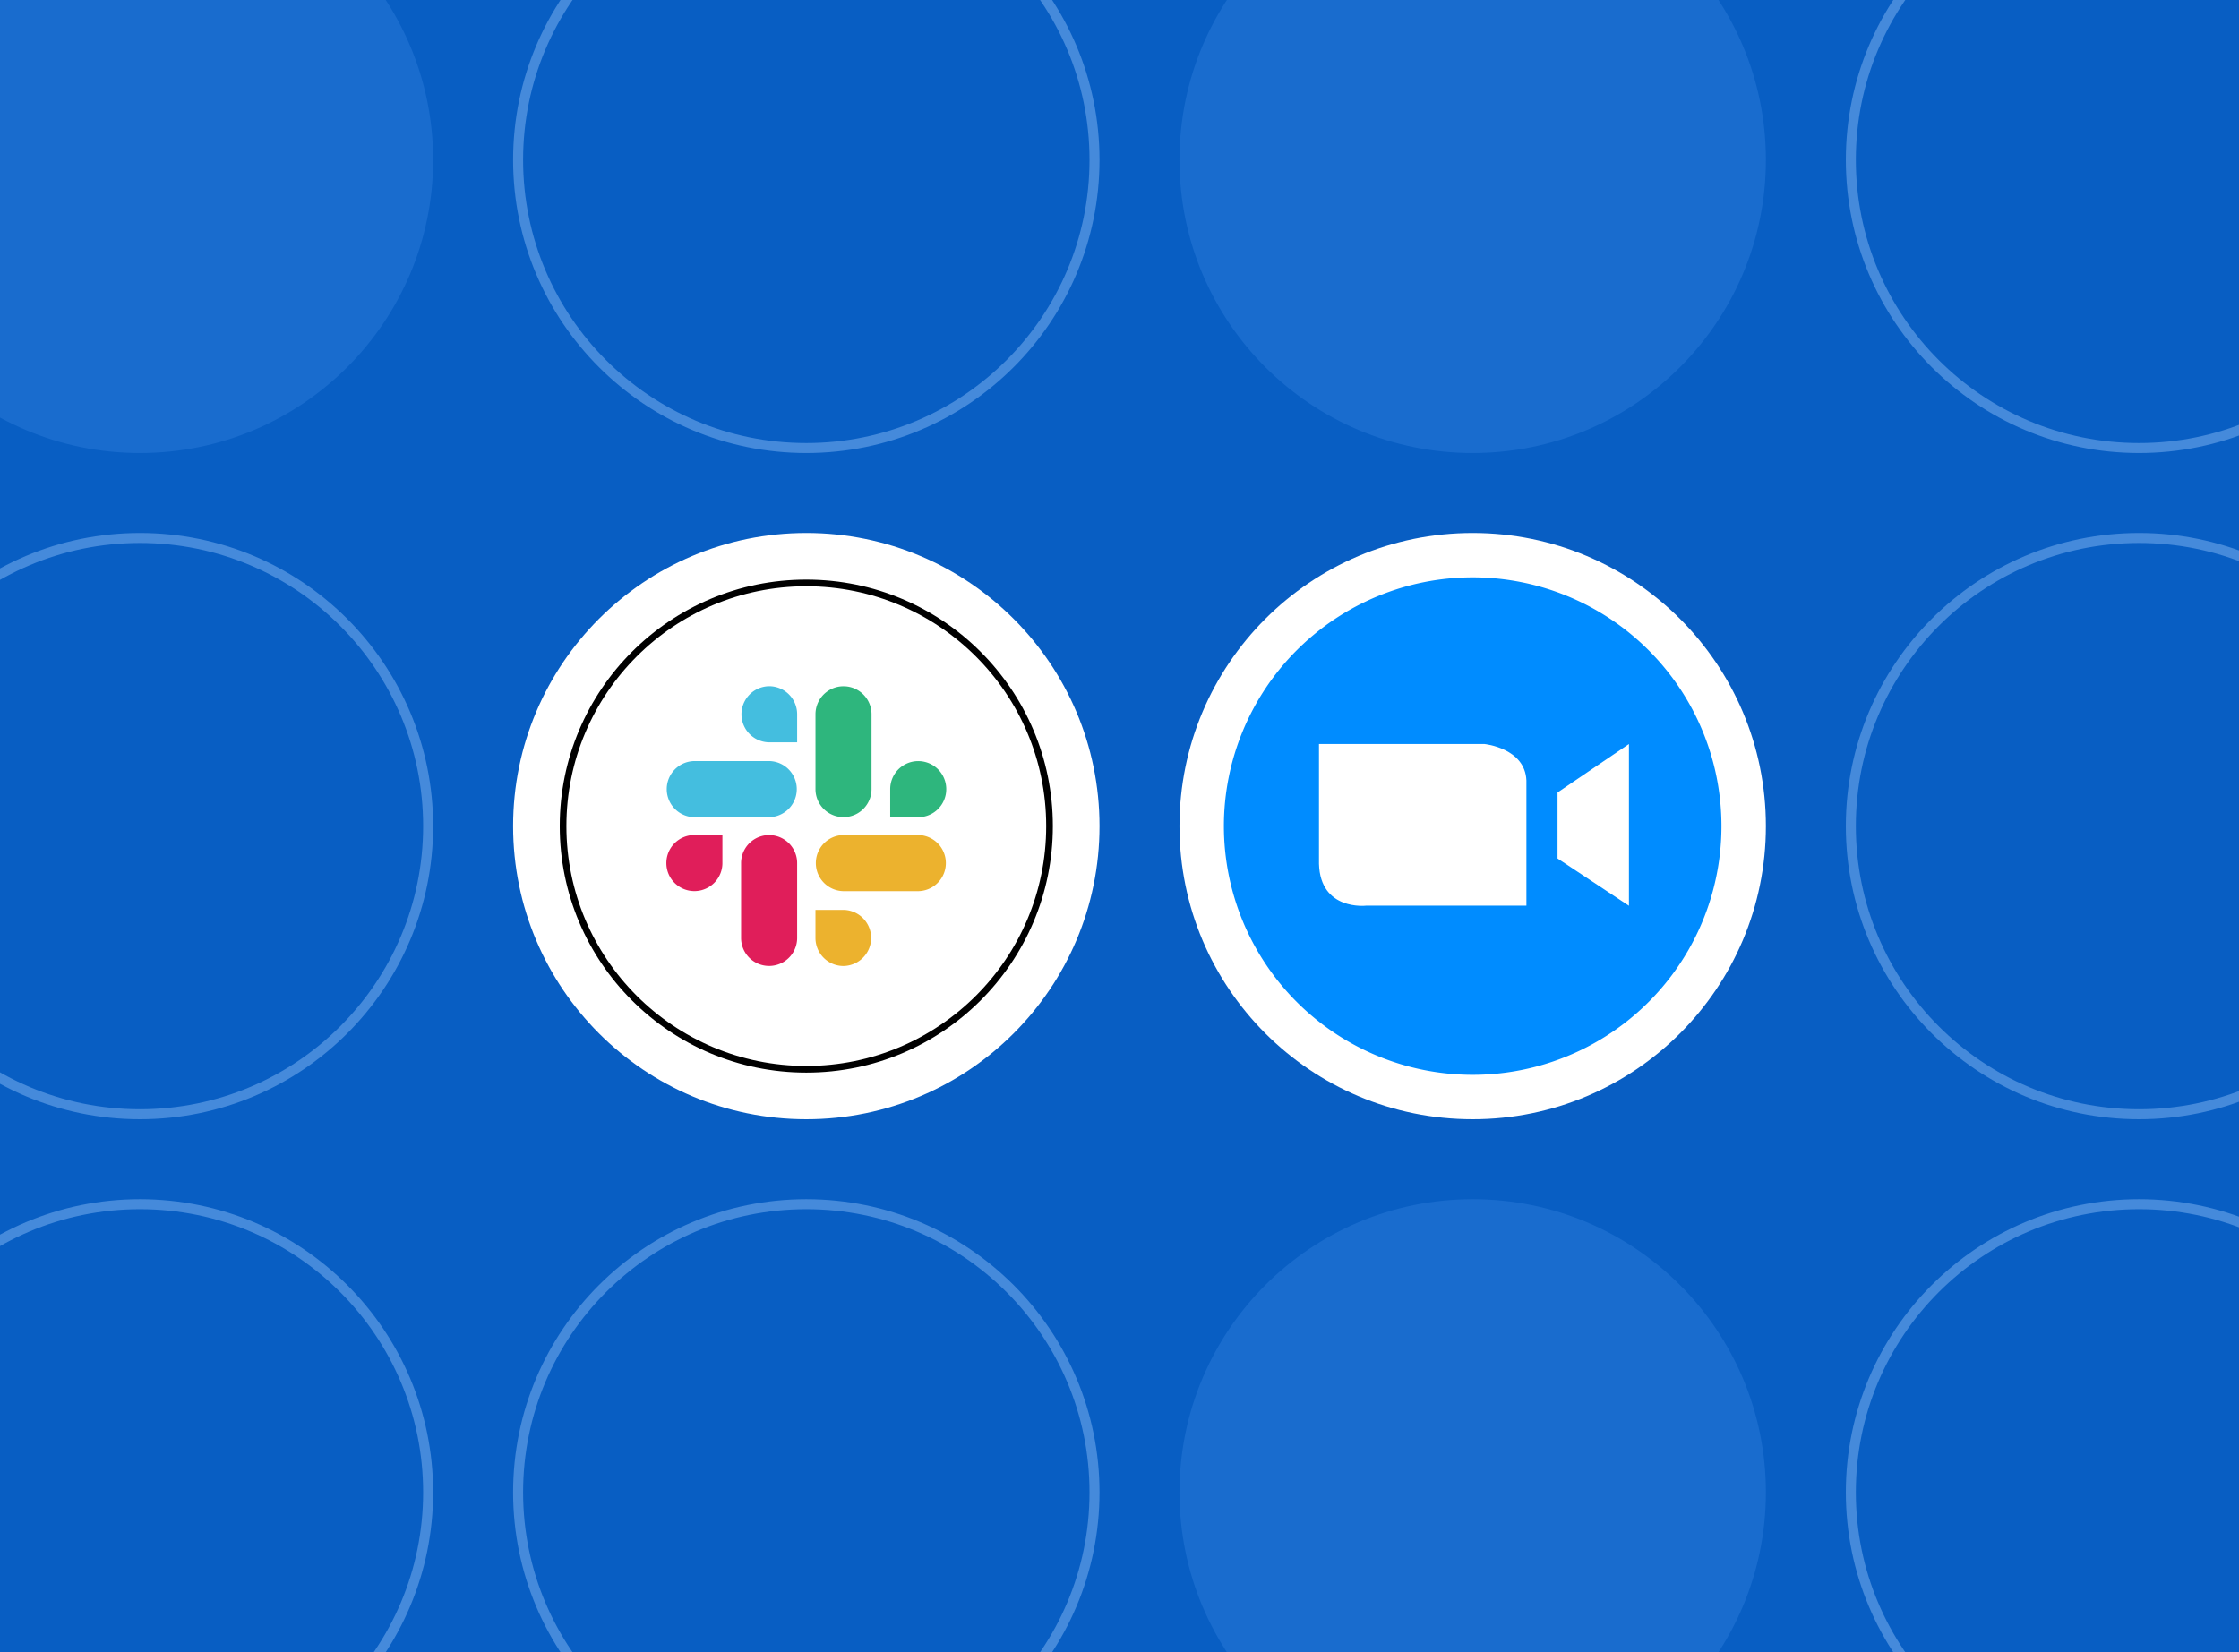
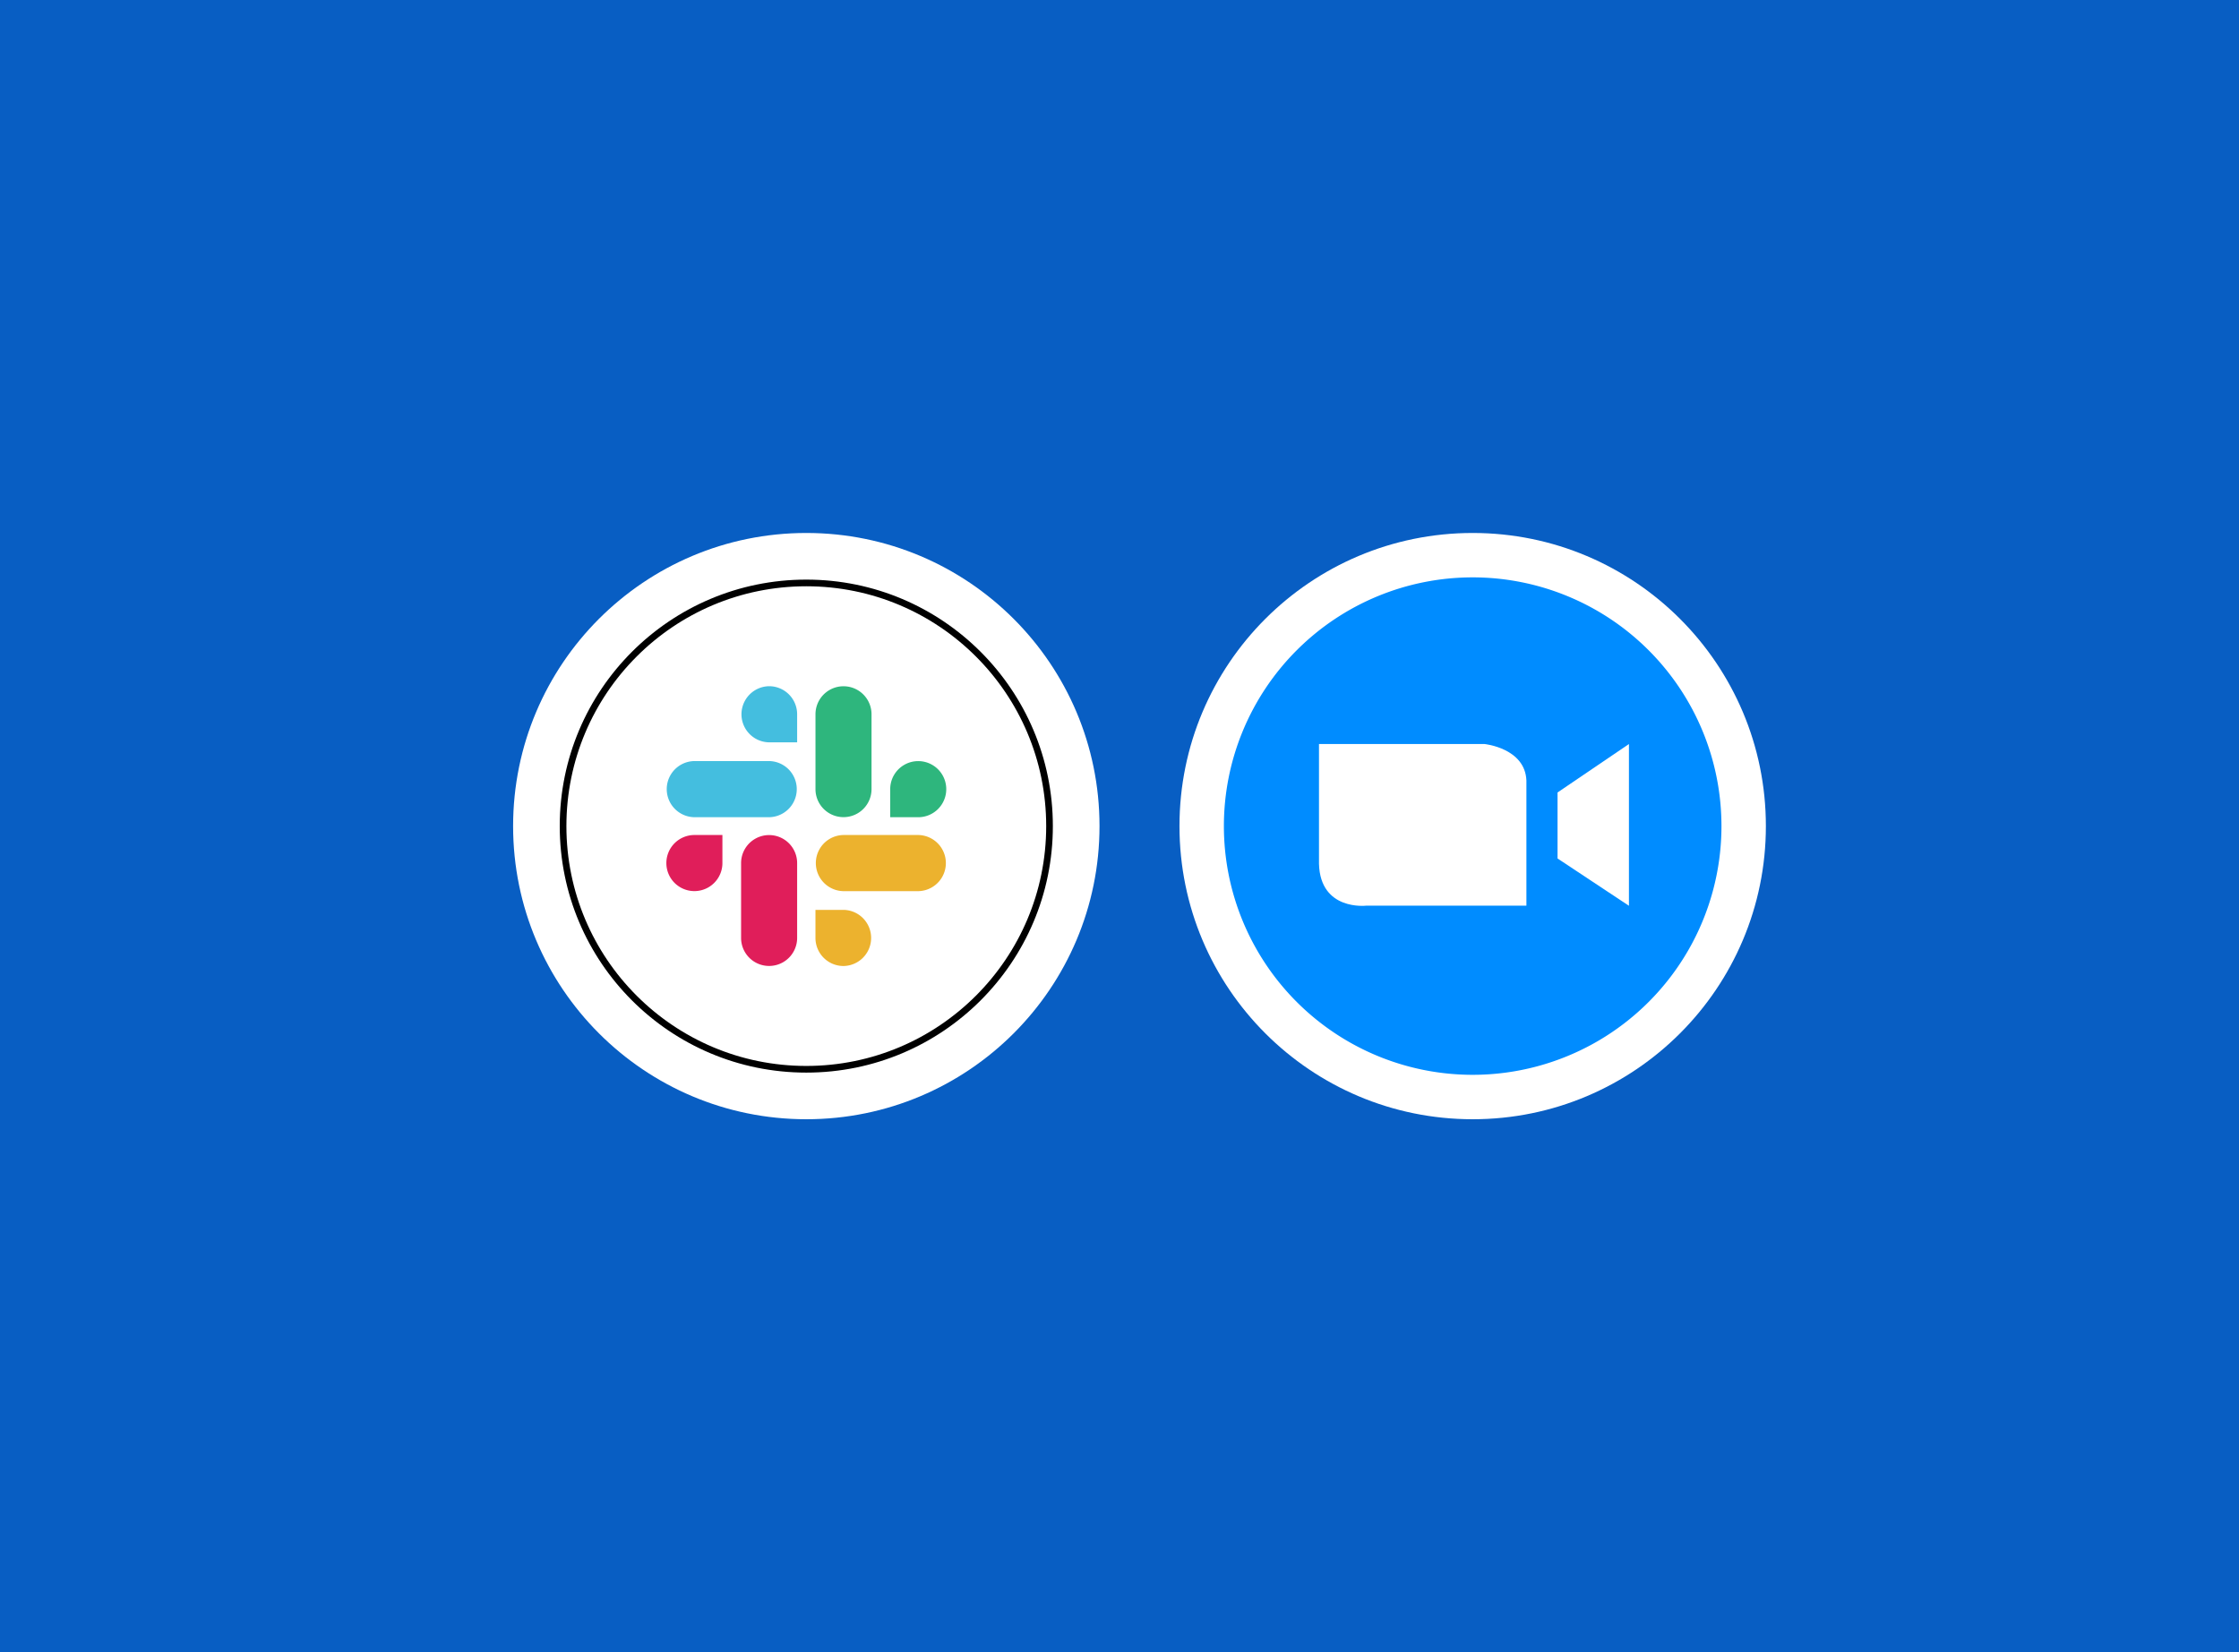
<svg xmlns="http://www.w3.org/2000/svg" width="336" height="248" viewBox="0 0 336 248">
  <defs>
    <clipPath id="clip-path">
-       <rect id="Screenshot_2023-08-01_at_3.06.38_PM" data-name="Screenshot 2023-08-01 at 3.06.38 PM" width="336" height="248" transform="translate(928 2653)" fill="#085ec3" />
-     </clipPath>
+       </clipPath>
  </defs>
  <g id="Group_3017" data-name="Group 3017" transform="translate(-928 -4099)">
    <rect id="Screenshot_2023-08-01_at_3.06.38_PM-2" data-name="Screenshot 2023-08-01 at 3.06.38 PM" width="336" height="248" transform="translate(928 4099)" fill="#085ec3" />
    <g id="Group_3014" data-name="Group 3014" transform="translate(88 3252)">
      <circle id="Ellipse_173" data-name="Ellipse 173" cx="44" cy="44" r="44" transform="translate(917 927)" fill="#fff" />
      <g id="Group_2846" data-name="Group 2846" transform="translate(923.999 934)">
        <g id="Ellipse_159" data-name="Ellipse 159" transform="translate(0 0)" fill="#fff" stroke="#000" stroke-width="1">
-           <circle cx="37" cy="37" r="37" stroke="none" />
          <circle cx="37" cy="37" r="36.5" fill="none" />
        </g>
        <g id="logo" transform="translate(16 15.867)">
          <path id="Path_1376" data-name="Path 1376" d="M15.42.133a4.214,4.214,0,0,0,0,8.427h4.205V4.347A4.209,4.209,0,0,0,15.42.133m0,11.237H4.205a4.214,4.214,0,0,0,0,8.427H15.42a4.214,4.214,0,0,0,0-8.427" transform="translate(0)" fill="#44bedf" fill-rule="evenodd" />
          <path id="Path_1377" data-name="Path 1377" d="M48.3,15.583a4.205,4.205,0,1,0-8.411,0V19.8h4.205A4.209,4.209,0,0,0,48.3,15.583m-11.214,0V4.347a4.205,4.205,0,1,0-8.411,0V15.583a4.205,4.205,0,1,0,8.411,0" transform="translate(-6.297 0)" fill="#2eb67d" fill-rule="evenodd" />
          <path id="Path_1378" data-name="Path 1378" d="M32.877,48.526a4.214,4.214,0,0,0,0-8.427H28.672v4.213a4.209,4.209,0,0,0,4.205,4.214m0-11.237H44.092a4.214,4.214,0,0,0,0-8.427H32.877a4.214,4.214,0,0,0,0,8.427" transform="translate(-6.297 -6.393)" fill="#ecb22e" fill-rule="evenodd" />
          <path id="Path_1379" data-name="Path 1379" d="M0,33.076a4.205,4.205,0,1,0,8.411,0V28.862H4.205A4.209,4.209,0,0,0,0,33.077m11.214,0V44.312a4.205,4.205,0,1,0,8.411,0V33.077a4.205,4.205,0,1,0-8.411,0" transform="translate(0 -6.393)" fill="#e01e5a" fill-rule="evenodd" />
        </g>
      </g>
    </g>
    <g id="Group_3015" data-name="Group 3015" transform="translate(68 3252)">
      <circle id="Ellipse_174" data-name="Ellipse 174" cx="44" cy="44" r="44" transform="translate(1037 927)" fill="#fff" />
      <g id="Group_2847" data-name="Group 2847" transform="translate(1043.667 933.667)">
        <path id="Path_1332" data-name="Path 1332" d="M276.867,132.927a37.334,37.334,0,1,0-37.334,37.338A37.324,37.324,0,0,0,276.867,132.927Z" transform="translate(-202.2 -95.6)" fill="#008cff" />
-         <path id="Path_1333" data-name="Path 1333" d="M317.3,302.7h24.858s6.062.611,6.269,5.461v18.8h-24.05s-6.87.808-7.077-6.269Z" transform="translate(-303.031 -277.686)" fill="#fff" />
+         <path id="Path_1333" data-name="Path 1333" d="M317.3,302.7h24.858s6.062.611,6.269,5.461v18.8h-24.05s-6.87.808-7.077-6.269" transform="translate(-303.031 -277.686)" fill="#fff" />
        <path id="Path_1334" data-name="Path 1334" d="M642.114,302.7v24.278l-10.714-7.1v-9.906Z" transform="translate(-581.331 -277.687)" fill="#fff" />
      </g>
    </g>
    <g id="Mask_Group_51" data-name="Mask Group 51" transform="translate(0 1446)" clip-path="url(#clip-path)">
      <g id="Group_3016" data-name="Group 3016">
        <g id="Ellipse_210" data-name="Ellipse 210" transform="translate(1205 2733)" fill="none" stroke="#458adb" stroke-width="1.5">
          <circle cx="44" cy="44" r="44" stroke="none" />
          <circle cx="44" cy="44" r="43.25" fill="none" />
        </g>
        <g id="Ellipse_211" data-name="Ellipse 211" transform="translate(905 2733)" fill="none" stroke="#458adb" stroke-width="1.5">
          <circle cx="44" cy="44" r="44" stroke="none" />
          <circle cx="44" cy="44" r="43.25" fill="none" />
        </g>
        <circle id="Ellipse_212" data-name="Ellipse 212" cx="44" cy="44" r="44" transform="translate(905 2633)" fill="#196cce" />
        <g id="Ellipse_213" data-name="Ellipse 213" transform="translate(905 2833)" fill="none" stroke="#458adb" stroke-width="1.5">
          <circle cx="44" cy="44" r="44" stroke="none" />
-           <circle cx="44" cy="44" r="43.25" fill="none" />
        </g>
        <g id="Ellipse_214" data-name="Ellipse 214" transform="translate(1005 2633)" fill="none" stroke="#458adb" stroke-width="1.5">
          <circle cx="44" cy="44" r="44" stroke="none" />
          <circle cx="44" cy="44" r="43.25" fill="none" />
        </g>
        <g id="Ellipse_215" data-name="Ellipse 215" transform="translate(1005 2833)" fill="none" stroke="#458adb" stroke-width="1.5">
          <circle cx="44" cy="44" r="44" stroke="none" />
          <circle cx="44" cy="44" r="43.25" fill="none" />
        </g>
        <circle id="Ellipse_216" data-name="Ellipse 216" cx="44" cy="44" r="44" transform="translate(1105 2633)" fill="#196cce" />
-         <circle id="Ellipse_217" data-name="Ellipse 217" cx="44" cy="44" r="44" transform="translate(1105 2833)" fill="#196cce" />
        <g id="Ellipse_218" data-name="Ellipse 218" transform="translate(1205 2633)" fill="none" stroke="#458adb" stroke-width="1.5">
          <circle cx="44" cy="44" r="44" stroke="none" />
          <circle cx="44" cy="44" r="43.25" fill="none" />
        </g>
        <g id="Ellipse_219" data-name="Ellipse 219" transform="translate(1205 2833)" fill="none" stroke="#458adb" stroke-width="1.5">
-           <circle cx="44" cy="44" r="44" stroke="none" />
          <circle cx="44" cy="44" r="43.25" fill="none" />
        </g>
      </g>
    </g>
  </g>
</svg>